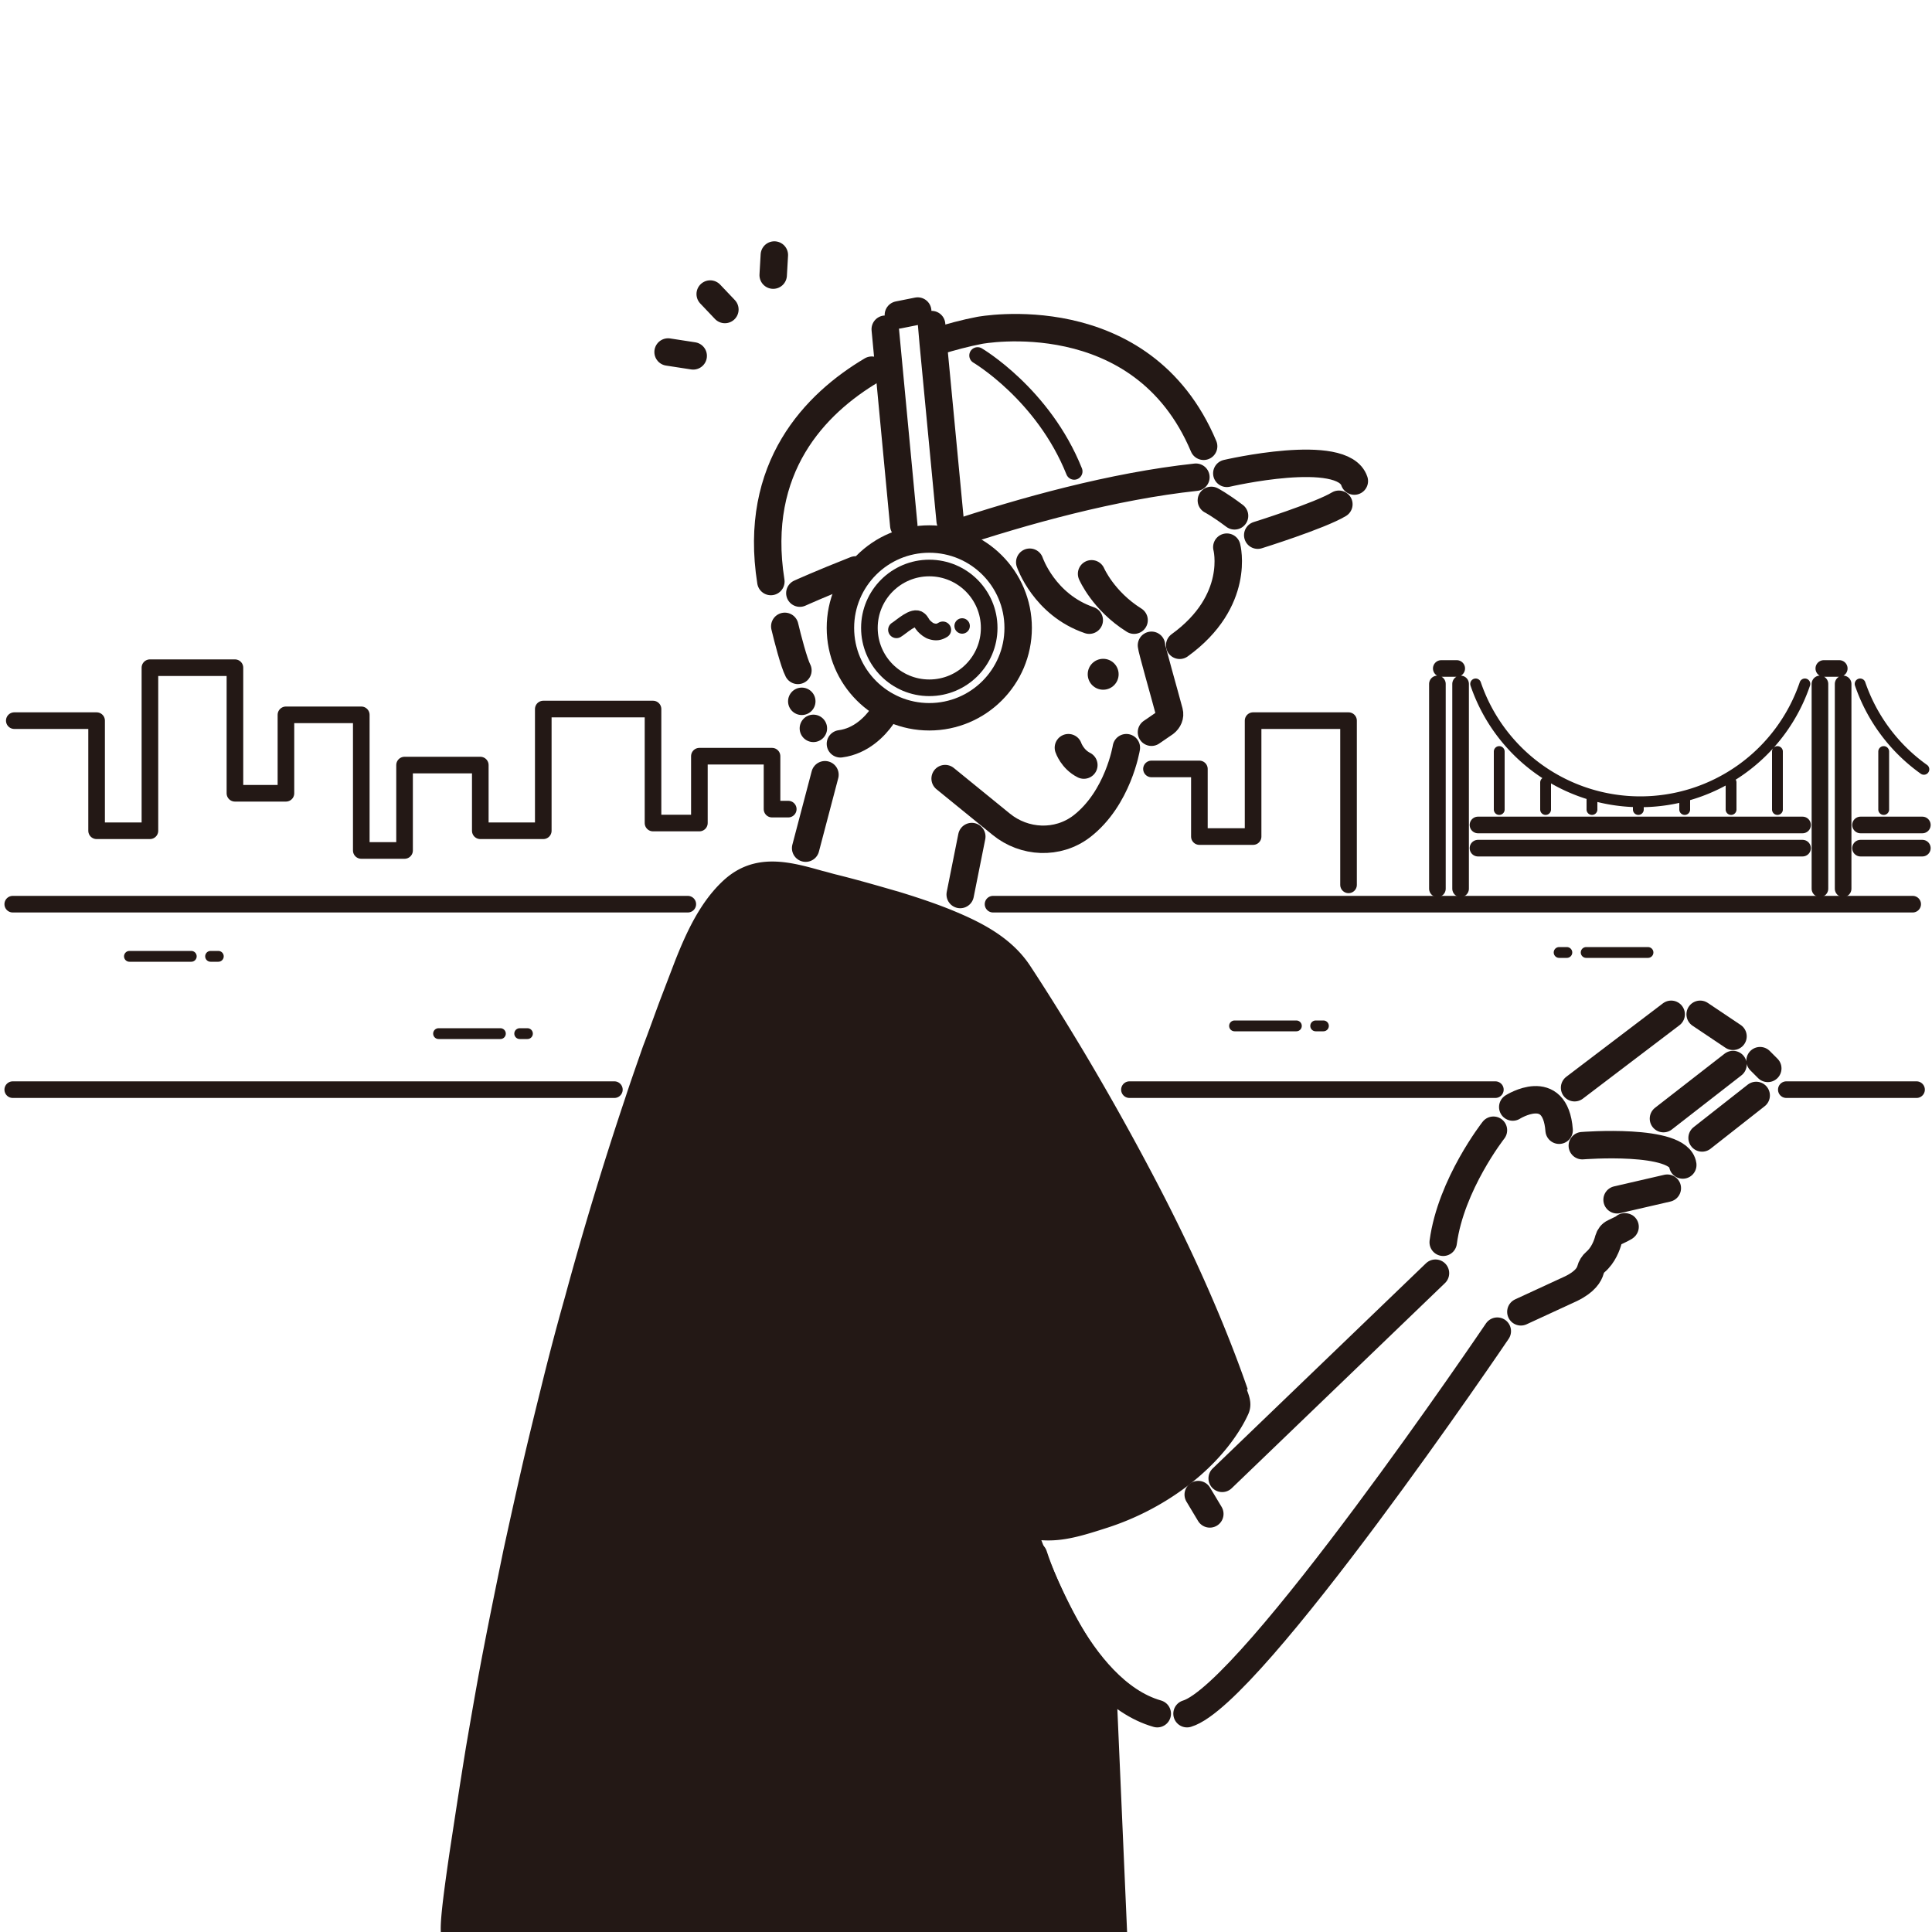
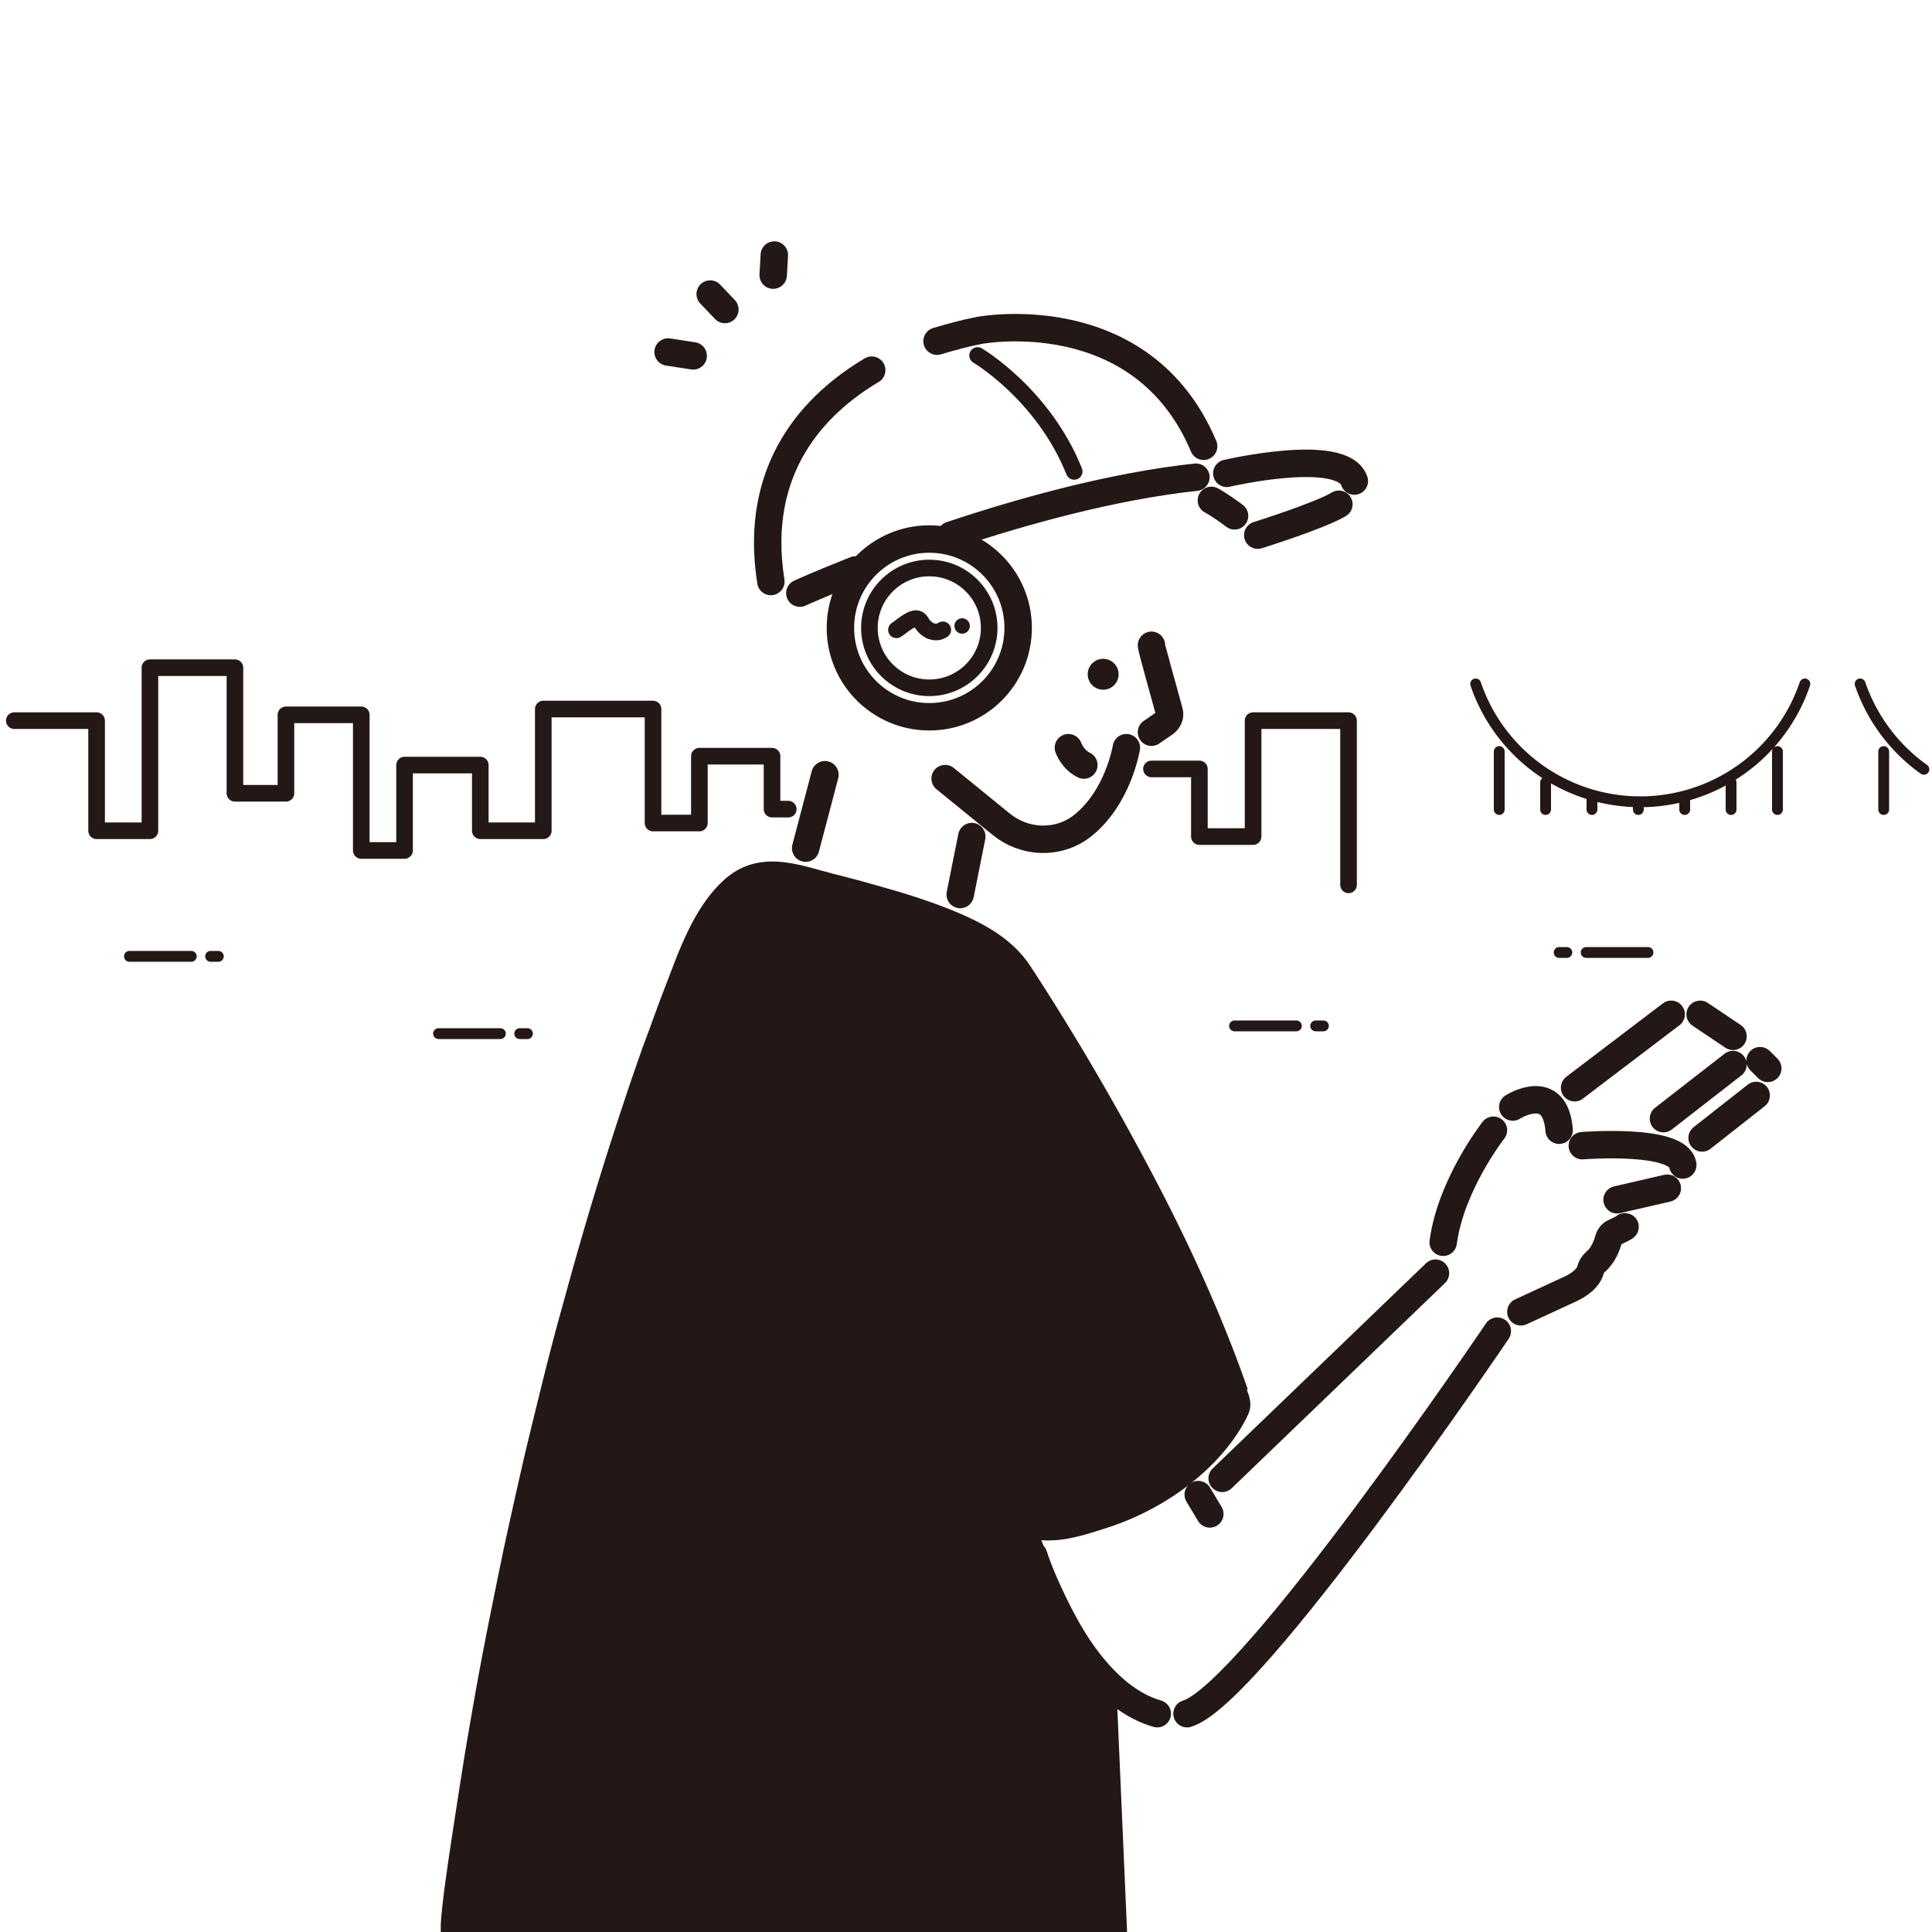
<svg xmlns="http://www.w3.org/2000/svg" viewBox="0 0 50 50">
  <defs>
    <style>.cls-1,.cls-2,.cls-4,.cls-5,.cls-6,.cls-7,.cls-8{fill:none;stroke:#231815;stroke-linecap:round}.cls-1,.cls-2,.cls-5,.cls-6,.cls-7{stroke-miterlimit:10}.cls-1,.cls-8{stroke-width:.28px}.cls-10{fill:#231815}.cls-2,.cls-4{stroke-width:.43px}.cls-4,.cls-8{stroke-linejoin:round}.cls-5,.cls-6,.cls-7{stroke-width:.71px}</style>
  </defs>
-   <path id="_背景" d="M0 0h50v50H0z" style="fill:#fff" />
  <g id="_ライン_太_">
    <path d="M3.35 24.75h1.6M5.45 24.75h.2M11.35 26.75h1.6M13.45 26.75h.2M31.95 26.55h1.6M34.05 26.55h.2M42.65 24.65h-1.6M40.55 24.65h-.2" class="cls-1" />
    <circle cx="28.55" cy="17.45" r=".4" class="cls-10" />
    <circle cx="24.9" cy="16.2" r=".2" class="cls-10" />
    <path d="M29.8 16.7c0 .08.33 1.23.46 1.72.03.11-.02.22-.11.29l-.35.24M29.15 19.35s-.21 1.31-1.16 2.04c-.62.47-1.48.43-2.08-.06l-1.45-1.18M31.01 38.68l.3.5M26.75 40.25s1.1 3.5 3.2 4.1M37.15 32.95l-5.52 5.31M38.75 34.45s-6.36 9.4-8.03 9.9M38.65 29.25s-1.1 1.4-1.3 2.9M39.15 28.65s1.1-.7 1.2.6M40.95 29.65s2.5-.2 2.6.5M41.85 31.05l1.3-.3M42.05 31.75s.08-.02-.28.15c-.07.03-.12.1-.14.17-.04.16-.14.42-.34.59-.06.05-.11.13-.13.21-.03.11-.13.3-.5.48l-1.3.6M40.75 28.15l2.5-1.9M43.05 28.95l1.8-1.4M44.05 29.45l1.4-1.1M44 26.25l.85.57M45.55 27.45l.2.2" class="cls-6" />
    <path d="M27.65 19.35s.1.3.4.45" class="cls-6" />
    <path d="m17.94 9.21-.65-.1M18.76 8.01l-.38-.4M20.01 7.12l.03-.52" class="cls-7" />
    <path d="M24.61 13.85c1.89-.63 4.2-1.27 6.34-1.5M20.7 15.35s.55-.25 1.44-.6M22.56 9.58c-1.45.86-3.08 2.51-2.61 5.47M31.15 11.55c-1.6-3.8-5.8-3-5.8-3-.37.07-.73.17-1.1.28M32.55 13.85s1.6-.5 2.1-.8M31.75 12.25s3-.7 3.3.2M31.35 12.95s.2.1.6.4" class="cls-5" />
-     <path d="M31.75 14.16s.37 1.39-1.22 2.54M28.25 14.85s.3.7 1.1 1.2M26.65 14.55s.37 1.1 1.54 1.5M22.82 18.55c-.17.24-.53.63-1.07.7M20.31 16.21c.07.3.24.95.34 1.14M21.05 18.85h0M20.75 18.15h0M22.91 8.52l.48 5.08M24.15 8.86l.44 4.62M24.11 8.4l.04.46M23.25 8.15l.5-.1" class="cls-6" />
    <circle cx="24.05" cy="16.25" r="2.3" class="cls-5" />
    <circle cx="24.05" cy="16.25" r="1.55" class="cls-2" />
    <path d="M23.2 16.3c.12-.07.45-.39.59-.26.05.04.07.11.12.16.06.06.13.12.21.14.11.03.18.02.28-.04" class="cls-2" />
    <path d="M32.29 35.95c-.19-.55-.4-1.1-.62-1.64-.49-1.2-1.07-2.45-1.79-3.82a69.1 69.1 0 0 0-1.83-3.27c-.45-.75-.9-1.48-1.38-2.21-.48-.74-1.26-1.13-1.95-1.42-.43-.18-.9-.34-1.42-.5-.52-.15-1.03-.3-1.63-.45-.13-.03-.25-.07-.38-.1-.82-.23-1.75-.5-2.56.24-.6.55-.96 1.33-1.26 2.09l-.39 1.02c-.15.4-.29.8-.44 1.19-.16.46-.32.91-.47 1.37a91.879 91.879 0 0 0-1.55 5.12c-.19.67-.37 1.35-.54 2.03-.18.73-.36 1.45-.53 2.18-.18.78-.35 1.55-.52 2.33-.17.83-.34 1.65-.5 2.48-.17.87-.32 1.75-.47 2.62-.15.92-.29 1.84-.43 2.76-.19 1.3-.24 1.81-.22 2.05h17.76l-.28-6.41.14-.14-.24-.25c-.82-.86-1.52-2.53-1.84-3.36.56.04 1.05-.11 1.73-.33 1.41-.46 2.67-1.38 3.37-2.47.09-.14.17-.28.24-.43.13-.26.05-.47-.02-.66Z" class="cls-10" />
  </g>
  <path id="_ライン_細_" d="M25.3 9.2s1.7 1 2.5 3" style="stroke-width:.43px;stroke-miterlimit:10;fill:none;stroke:#231815;stroke-linecap:round" />
  <g id="_ビル">
    <path d="M.37 18.65H2.5v2.85h1.38v-4.22h2.2v3.25H7.4V18.5h1.95v3.51h1.12V19.8h1.96v1.7h1.63v-3.15h2.84v2.95h1.2v-1.73h1.88v1.37h.42M29.8 19.9h1.24v1.75h1.39v-3h2.47v4.25" class="cls-4" />
-     <path d="M.33 23.4H17.8M.33 28.2H15.9M29.23 28.2h9.47M46.23 28.2h3.37M25.7 23.4h23.8" class="cls-2" />
    <path d="m25.15 21.65-.3 1.5M21.35 20.05l-.5 1.9" class="cls-5" />
-     <path d="M37.3 17.3h.4M37.2 17.7V23M37.8 17.7V23M38.25 21.95h8.4M38.25 21.35h8.4M48.15 21.95h1.6M48.15 21.35h1.6M47.2 17.3h.4M47.1 17.7V23M47.7 17.7V23" class="cls-4" />
    <path d="M46.71 17.7a4.5 4.5 0 0 1-8.52 0M38.8 19.45v1.5M49.79 19.91a4.51 4.51 0 0 1-1.65-2.21M48.75 19.45v1.5M40 20.25v.7M41.2 20.65v.3M42.4 20.85v.1M43.6 20.65v.3M44.8 20.25v.7M46 19.45v1.5" class="cls-8" />
  </g>
</svg>